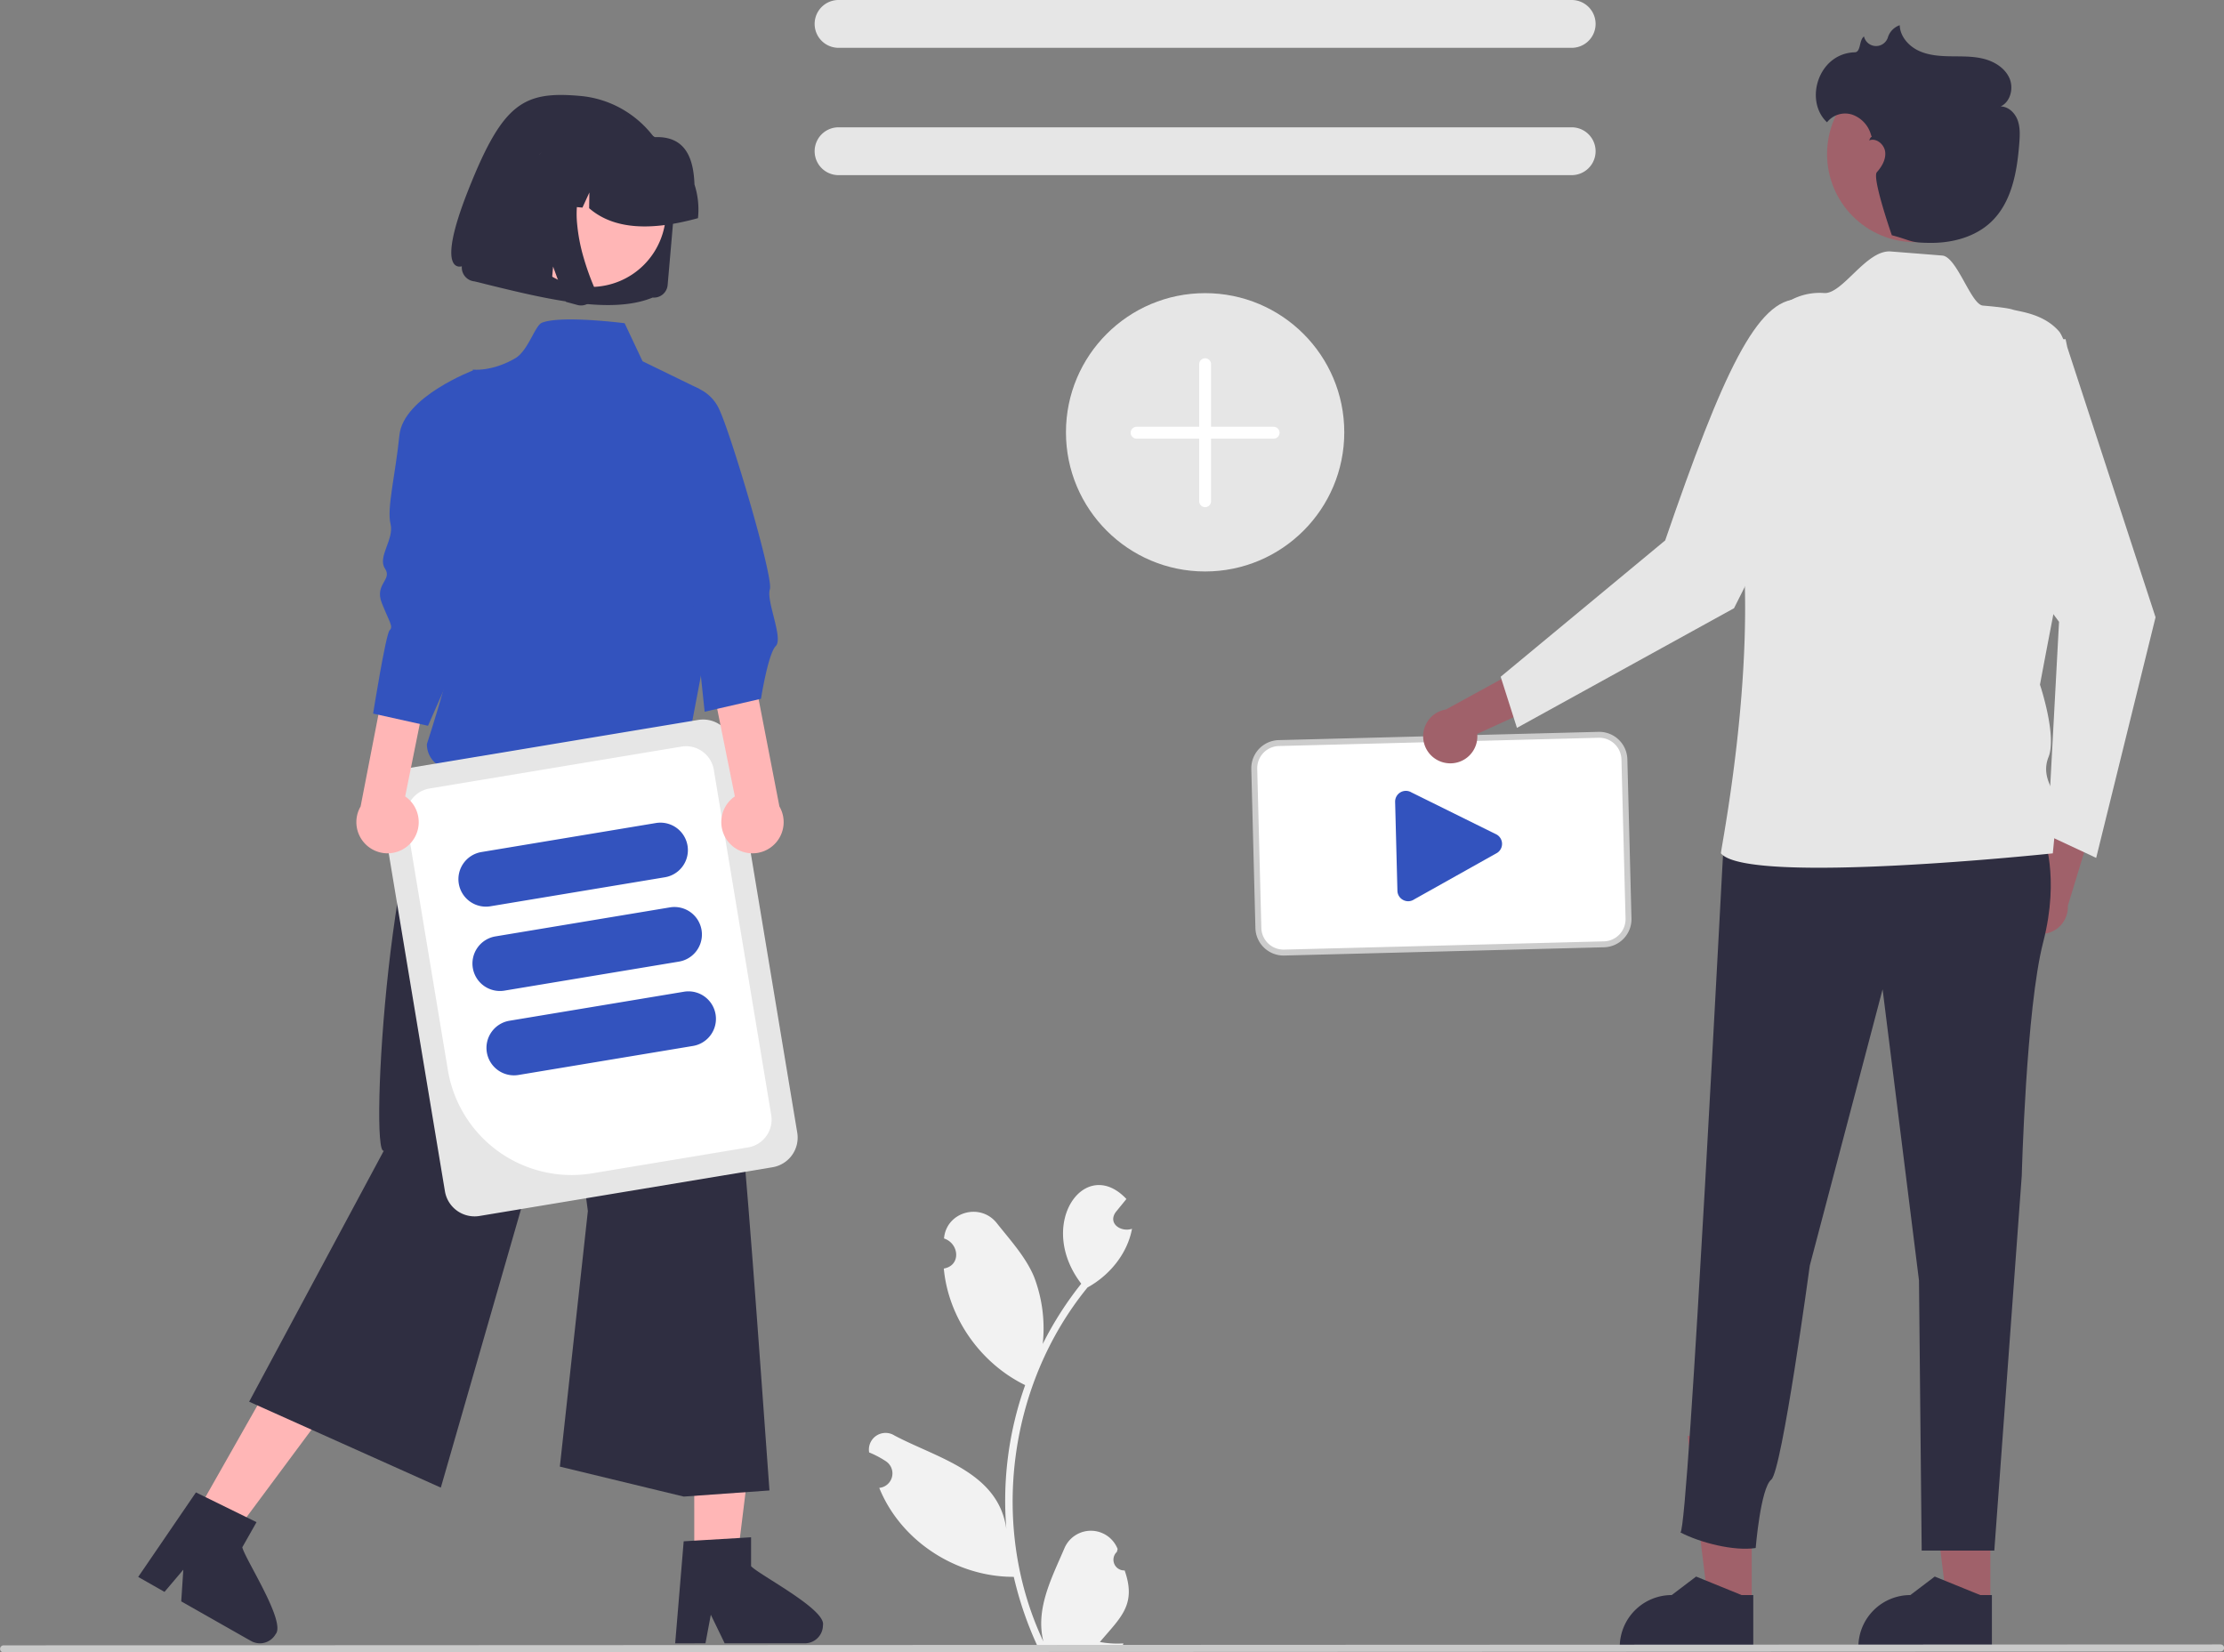
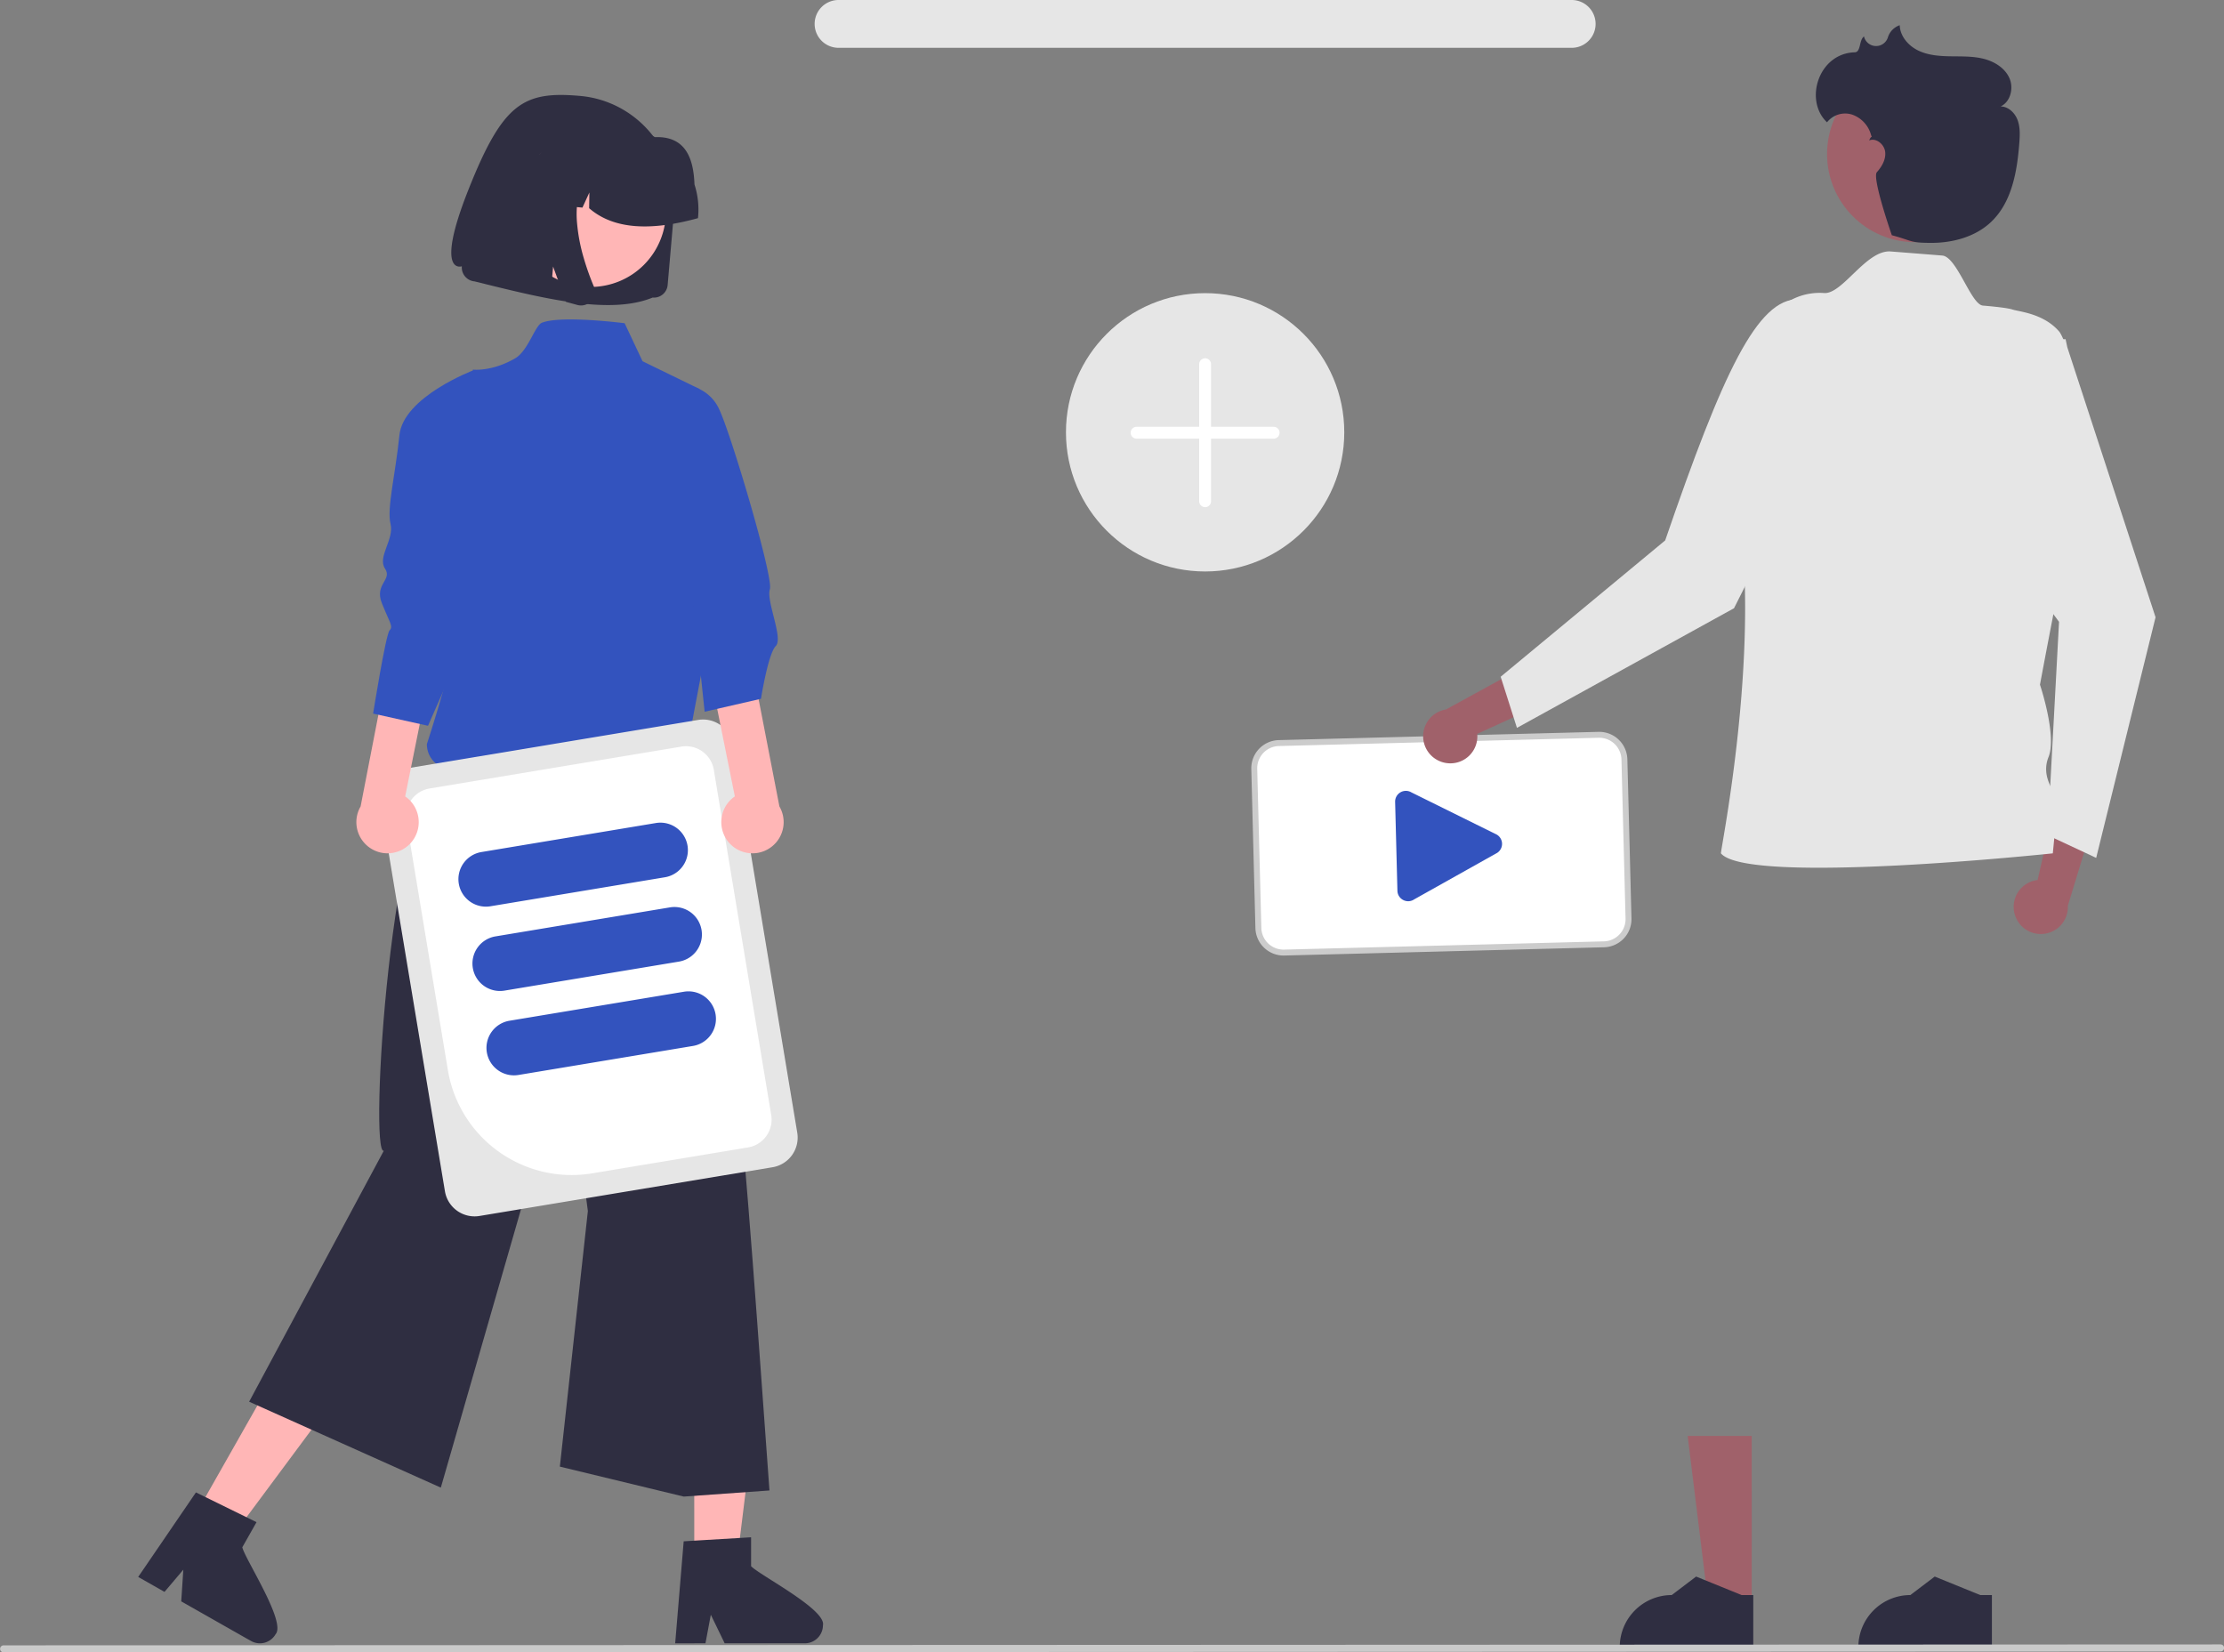
<svg xmlns="http://www.w3.org/2000/svg" data-name="Layer 1" width="751.131" height="558.074" viewBox="0 0 751.131 558.074">
  <rect x="0" y="0" width="751.131" height="558.074" fill="#808080" stroke="none" />
-   <path d="M604.269,701.351a3.613,3.613,0,0,1-2.619-6.263c.091-.362.156-.622.248-.984a9.707,9.707,0,0,0-17.997-.17c-4.282,10.023-9.825,20.4-7.068,31.44-18.206-38.585-12.015-86.582,14.891-119.58,7.437-4.097,13.465-11.376,15.034-19.827-3.681,1.247-8.27-1.747-5.502-5.624,1.2-1.482,2.411-2.952,3.61-4.434-13.982-14.89-30.641,8.512-15.251,28.609a115.847,115.847,0,0,0-13.011,20.352,48.709,48.709,0,0,0-2.908-22.624c-2.783-6.715-8.001-12.37-12.595-18.175-5.586-7.073-17.083-3.81-17.835,5.166,5.155,1.694,5.825,9.141-.072,10.16,1.545,16.698,12.453,32.043,27.478,39.366a116.299,116.299,0,0,0-6.355,48.611c-2.652-19.25-23.316-23.921-37.759-31.572a5.626,5.626,0,0,0-8.58,5.699,32.495,32.495,0,0,1,5.696,3.005,4.911,4.911,0,0,1-2.282,8.965c7.28,18.018,26.102,30.117,45.434,30.049a119.563,119.563,0,0,0,8.032,23.447h28.692c.103-.319.195-.648.288-.967a32.599,32.599,0,0,1-7.939-.473c7.026-8.319,12.46-12.563,8.371-24.177Z" transform="translate(-224.434 -170.963)" fill="#f2f2f2" />
  <path d="M755.343,187.114H507.555a8.076,8.076,0,0,1,0-16.151H755.343a8.076,8.076,0,0,1,0,16.151Z" transform="translate(-224.434 -170.963)" fill="#e6e6e6" />
-   <path d="M755.343,230.114H507.555a8.076,8.076,0,0,1,0-16.151H755.343a8.076,8.076,0,0,1,0,16.151Z" transform="translate(-224.434 -170.963)" fill="#e6e6e6" />
  <path d="M766.168,489.893l-108.016,2.788a8.509,8.509,0,0,1-8.717-8.278l-1.388-53.762a8.51,8.51,0,0,1,8.278-8.717L764.342,419.136a8.51,8.51,0,0,1,8.717,8.278L774.446,481.176A8.509,8.509,0,0,1,766.168,489.893Z" transform="translate(-224.434 -170.963)" fill="#fff" />
  <path d="M766.194,490.892l-108.016,2.788a9.511,9.511,0,0,1-9.742-9.252l-1.388-53.762a9.511,9.511,0,0,1,9.252-9.742l108.016-2.788a9.511,9.511,0,0,1,9.742,9.252l1.388,53.762A9.511,9.511,0,0,1,766.194,490.892ZM656.352,422.924a7.508,7.508,0,0,0-7.304,7.691l1.388,53.762a7.508,7.508,0,0,0,7.691,7.304L766.143,488.893a7.508,7.508,0,0,0,7.304-7.691l-1.388-53.762a7.508,7.508,0,0,0-7.691-7.304Z" transform="translate(-224.434 -170.963)" fill="#ccc" />
  <path d="M700.126,475.341a3.633,3.633,0,0,1-1.764-.411,3.586,3.586,0,0,1-1.965-3.135l-.775-30.004a3.633,3.633,0,0,1,5.5-3.21l28.849,14.267a3.633,3.633,0,0,1,.158,6.131L702.055,474.717A3.616,3.616,0,0,1,700.126,475.341Z" transform="translate(-224.434 -170.963)" fill="#3353be" />
  <circle cx="407.014" cy="146.005" r="47" fill="#e6e6e6" />
  <path d="M631.449,342.252a2,2,0,0,1-2-2V293.968a2,2,0,1,1,4,0v46.284A2,2,0,0,1,631.449,342.252Z" transform="translate(-224.434 -170.963)" fill="#fff" />
  <path d="M654.59,319.11h-46.283a2,2,0,0,1,0-4h46.283a2,2,0,0,1,0,4Z" transform="translate(-224.434 -170.963)" fill="#fff" />
  <path d="M458.449,468.968h-80v-90h80C449.712,390.715,454.035,429.748,458.449,468.968Z" transform="translate(-224.434 -170.963)" fill="#ffb6b6" />
  <polygon points="234.478 527.659 248.878 527.659 255.729 472.114 234.475 472.115 234.478 527.659" fill="#ffb6b6" />
  <path d="M478.104,699.918V690.156l-3.786.231-15.41.913-3.567.219-2.727,32.696-.146,1.753H462.694l.329-1.741,1.485-7.912,3.834,7.912.84,1.741h27.108a6.125,6.125,0,0,0,6.086-6.098C503.521,714.525,480.977,702.974,478.104,699.918Z" transform="translate(-224.434 -170.963)" fill="#2f2e41" />
  <polygon points="65.771 511.985 78.296 519.091 111.665 474.162 93.18 463.674 65.771 511.985" fill="#ffb6b6" />
  <path d="M306.264,693.54l4.808-8.484-3.384-1.668-13.865-6.804-3.214-1.582-15.788,23.116-3.713,5.429,4.2,2.386,4.686,2.666,6.354-7.498-.706,10.7,22.142,12.574h.012l1.424.803a6.096,6.096,0,0,0,8.302-2.301C321.151,718.786,307.25,697.63,306.264,693.54Z" transform="translate(-224.434 -170.963)" fill="#2f2e41" />
  <path d="M375.449,425.968c-19.297,12.787-26.4,135.64-21.386,133.635l-45.483,84.765L373.318,673.387,415.885,525.586l7.094,54.391-9.459,86.316,41.846,10.12,28.944-2.067c-7.521-102.887-14.299-211.402-29.861-253.377Z" transform="translate(-224.434 -170.963)" fill="#2f2e41" />
  <path d="M435.399,280.128s-21.423-2.771-27.95-.16c-2.322.929-4.645,9.459-9,12-7.885,4.6-14.32,3.825-14.32,3.825,3.08,39.219,2.913,69.642-15.515,126.453a8.398,8.398,0,0,0,12.129,7.624l75.707-5.903,8.975-47.239,11.749-24.803-15.222-31.33-1.305-18.276-19.197-9.352Z" transform="translate(-224.434 -170.963)" fill="#3353be" />
  <path id="a2192116-6b97-466f-8b13-d9817c84884d-585" data-name="Path 9" d="M444.857,271.459l.023.002a4.661,4.661,0,0,0,5.045-4.243L452.18,241.302a34.763,34.763,0,0,0-1.556-13.754,35.324,35.324,0,0,0-16.873-20.195,34.784,34.784,0,0,0-13.361-3.989c-19.136-1.695-26.098,2.334-37.717,31.579s-2.258,25.955-2.258,25.955a4.669,4.669,0,0,0,.21,1.85,4.745,4.745,0,0,0,2.273,2.713,4.684,4.684,0,0,0,1.787.533c22.646,5.597,45.499,11.495,60.178,5.465Z" transform="translate(-224.434 -170.963)" fill="#2f2e41" />
  <path id="ed28a24e-420e-40bb-8d99-8be0d936d38f-586" data-name="Ellipse 1" d="M402.487,228.024a25.642,25.642,0,0,0,26.338,39.368,25.343,25.343,0,0,0,16.246-10.846,25.642,25.642,0,0,0-26.318-39.356A25.343,25.343,0,0,0,402.487,228.025Z" transform="translate(-224.434 -170.963)" fill="#ffb6b6" />
  <path id="aaaefc33-4d64-40b9-9ad5-5bc57b25f5f9-587" data-name="Path 10" d="M460.216,244.127a27.5,27.5,0,0,0-1.231-10.878c-.315-8.595-2.861-16.364-13.343-15.968a27.512,27.512,0,0,0-10.497-3.145l-5.185-.477q-.087-.008-.175-.016a27.454,27.454,0,0,0-29.714,24.989l-.045.519,10.969.999,4.651-10.127-.163,10.538,5.665.518,2.345-5.109-.081,5.313c8.455,7.348,21.205,7.651,36.753,3.364Z" transform="translate(-224.434 -170.963)" fill="#2f2e41" />
  <path id="a25eee40-fd94-4a6a-9f0d-d3f65b8e441c-588" data-name="Path 13" d="M425.315,268.936a4.587,4.587,0,0,1-.411,2.492,4.691,4.691,0,0,1-.713,1.098,4.745,4.745,0,0,1-.83.75,4.653,4.653,0,0,1-3.108.833q-.103-.01-.206-.024t-.205-.032q-.103-.018-.205-.041t-.204-.051l-3.833-1.047-4.367-11.927-.913,10.497-17.429-4.728L396.768,222.21l29.671,2.725-.808.788a20.493,20.493,0,0,0-5.497,9.644,33.406,33.406,0,0,0-.771,11.339,60.243,60.243,0,0,0,2.199,11.331,88.786,88.786,0,0,0,3.416,9.635A4.685,4.685,0,0,1,425.315,268.936Z" transform="translate(-224.434 -170.963)" fill="#2f2e41" />
  <path d="M374.705,573.299,352.911,442.235a10.154,10.154,0,0,1,8.342-11.669l98.982-16.459a10.154,10.154,0,0,1,11.669,8.342l21.794,131.063A10.154,10.154,0,0,1,485.356,565.181l-98.982,16.459A10.154,10.154,0,0,1,374.705,573.299Z" transform="translate(-224.434 -170.963)" fill="#e6e6e6" />
  <path d="M375.715,532.45l-14.011-84.259a9.51,9.51,0,0,1,7.812-10.929l85.067-14.145a9.51,9.51,0,0,1,10.929,7.812l19.394,116.628a9.51,9.51,0,0,1-7.813,10.929l-52.697,8.763A42.361,42.361,0,0,1,375.715,532.45Z" transform="translate(-224.434 -170.963)" fill="#fff" />
  <path d="M379.386,469.41a9.293,9.293,0,0,1,7.634-10.679l59.01-9.813a9.283,9.283,0,0,1,3.045,18.314l-59.01,9.813A9.293,9.293,0,0,1,379.386,469.41Z" transform="translate(-224.434 -170.963)" fill="#3353be" />
  <path d="M384.123,497.898a9.293,9.293,0,0,1,7.634-10.679l59.01-9.813a9.283,9.283,0,0,1,3.045,18.314l-59.01,9.813A9.293,9.293,0,0,1,384.123,497.898Z" transform="translate(-224.434 -170.963)" fill="#3353be" />
  <path d="M388.86,526.385a9.293,9.293,0,0,1,7.634-10.679l59.01-9.813a9.283,9.283,0,0,1,3.045,18.314l-59.01,9.813A9.293,9.293,0,0,1,388.86,526.385Z" transform="translate(-224.434 -170.963)" fill="#3353be" />
  <path d="M362.933,455.915a10.549,10.549,0,0,0-1.654-15.98l10.387-51.541-13.55-6.378-11.89,61.307a10.534,10.534,0,0,0,16.706,12.593Z" transform="translate(-224.434 -170.963)" fill="#ffb6b6" />
  <path d="M384.449,295.968s-23.818,8.963-25.123,22.017-4.305,24.69-3,29.911-4.488,11.155-1.877,15.072-3.65,5.204-1.039,11.731,3.916,7.832,2.611,9.138-5.571,28.131-5.571,28.131l18.542,4.115,24.192-55.019Z" transform="translate(-224.434 -170.963)" fill="#3353be" />
  <path d="M470.965,455.915a10.549,10.549,0,0,1,1.654-15.98l-10.387-51.541,13.55-6.378,11.89,61.307a10.534,10.534,0,0,1-16.706,12.593Z" transform="translate(-224.434 -170.963)" fill="#ffb6b6" />
  <path d="M455.424,301.015a13.912,13.912,0,0,1,11.749,7.832c3.916,7.832,18.582,57.205,17.276,61.121s4.61,16.564,2,19.174-5,17.826-5,17.826l-19.025,4.367-6.138-58.103Z" transform="translate(-224.434 -170.963)" fill="#3353be" />
  <path d="M904.904,479.806a9.099,9.099,0,0,1,7.714-11.626l7.142-31.536,11.638,12.12-8.566,28.089a9.148,9.148,0,0,1-17.928,2.953Z" transform="translate(-224.434 -170.963)" fill="#a0616a" />
  <path d="M922.065,285.52l.572,2.71,29.812,91.201-20.053,81.273L915.982,453.03l3.87-72.057c-29.458-39.331-38.122-53.567-35.553-94.503Z" transform="translate(-224.434 -170.963)" fill="#e6e6e6" />
-   <polygon points="672.225 541.537 657.56 541.536 650.583 484.968 672.228 484.97 672.225 541.537" fill="#a0616a" />
  <path d="M897.176,727.798l-45.098-.002v-.57a17.554,17.554,0,0,1,17.553-17.553h.001l8.238-6.25,15.37,6.25,3.937 0Z" transform="translate(-224.434 -170.963)" fill="#2f2e41" />
  <polygon points="591.631 541.537 576.966 541.536 569.989 484.968 591.634 484.97 591.631 541.537" fill="#a0616a" />
  <path d="M816.582,727.798l-45.098-.002v-.57a17.554,17.554,0,0,1,17.553-17.553h.001l8.238-6.25,15.37,6.25,3.937 0Z" transform="translate(-224.434 -170.963)" fill="#2f2e41" />
-   <path d="M914.494,453.027s5.785,13.739,0,36.156-7.231,78.82-7.231,78.82l-9.273,126.657H873.462l-.908-91.224-12.293-98.344-24.586,93.282s-9.4,69.419-13.016,72.311-5.263,23.098-5.263,23.098c-7.432,1.114-18.736-1.793-25.405-5.256,2.748-1.188,14.398-232.079,14.759-235.5C808.162,439.65,914.494,453.027,914.494,453.027Z" transform="translate(-224.434 -170.963)" fill="#2f2e41" />
  <path d="M713.54,428.739a9.099,9.099,0,0,0,9.811-9.92l29.421-13.415L738.536,396.479,712.78,410.586a9.148,9.148,0,0,0,.76,18.153Z" transform="translate(-224.434 -170.963)" fill="#a0616a" />
  <path d="M828.082,316.855l9.99,3.861L810.078,376.385l-73.313,40.406-5.497-17.265,55.563-46.043c19.435-56.541,31.113-81.804,45.137-81.457Z" transform="translate(-224.434 -170.963)" fill="#e6e6e6" />
  <path d="M819.164,284.907a20.595,20.595,0,0,1,21.102-14.992q.112.008.224.016c6.247.475,14.241-14.682,22.521-14.037,5.826.454,11.793.924,17.392,1.374,4.989.401,9.686,16.555,13.73,16.899,7.638.65,9.442,1.153,9.987,1.335,2.169.723,10.514,1.294,15.77,7.426,2.353,2.745,11.708,28.729,5.924,56.208S913.411,402.209,913.411,402.209s5.784,17.192,2.891,24.424,2.892,12.293,2.892,15.185-1.446,17.355-1.446,17.355-103.01,10.933-112.083,0c-.298-.359,12.033-60.294,6.928-108.476C809.791,324.247,815.015,299.47,819.164,284.907Z" transform="translate(-224.434 -170.963)" fill="#e6e6e6" />
  <circle cx="646.829" cy="52.024" r="29.76" fill="#a0616a" />
  <path d="M850.856,188.627c2.133-.063,1.401-4.084,3.119-5.366q.013.058.026.116a4.188,4.188,0,0,0,8.004.341,6.366,6.366,0,0,1,4.042-4.24c.107,3.726,2.926,6.96,6.288,8.57s7.197,1.877,10.924,1.932c3.728.055,7.509-.07,11.123.842,3.615.912,7.13,3.057,8.675,6.45,1.544,3.393.442,8.064-2.934,9.644,2.616.014,4.836,2.173,5.74,4.627.904,2.455.766,5.156.567,7.764-.735,9.623-2.528,19.984-9.535,26.62-5.341,5.058-12.985,7.096-20.34,7.066-7.355-.029-6.062-.706-13.174-2.583,0,0-6.762-19.384-5.059-21.29,1.703-1.907,3.117-4.347,2.809-6.885s-3.035-4.811-5.402-3.845c.398-1.017.698-1.211.886-1.159a8.994,8.994,0,0,1-.313-.884,10.064,10.064,0,0,0-6.285-6.665,7.804,7.804,0,0,0-8.53,2.582C833.7,204.961,838.531,188.993,850.856,188.627Z" transform="translate(-224.434 -170.963)" fill="#2f2e41" />
  <path d="M974.375,728.73l-748.75.307a1.191,1.191,0,0,1,0-2.381l748.75-.307a1.191,1.191,0,1,1,0,2.381Z" transform="translate(-224.434 -170.963)" fill="#cacaca" />
</svg>